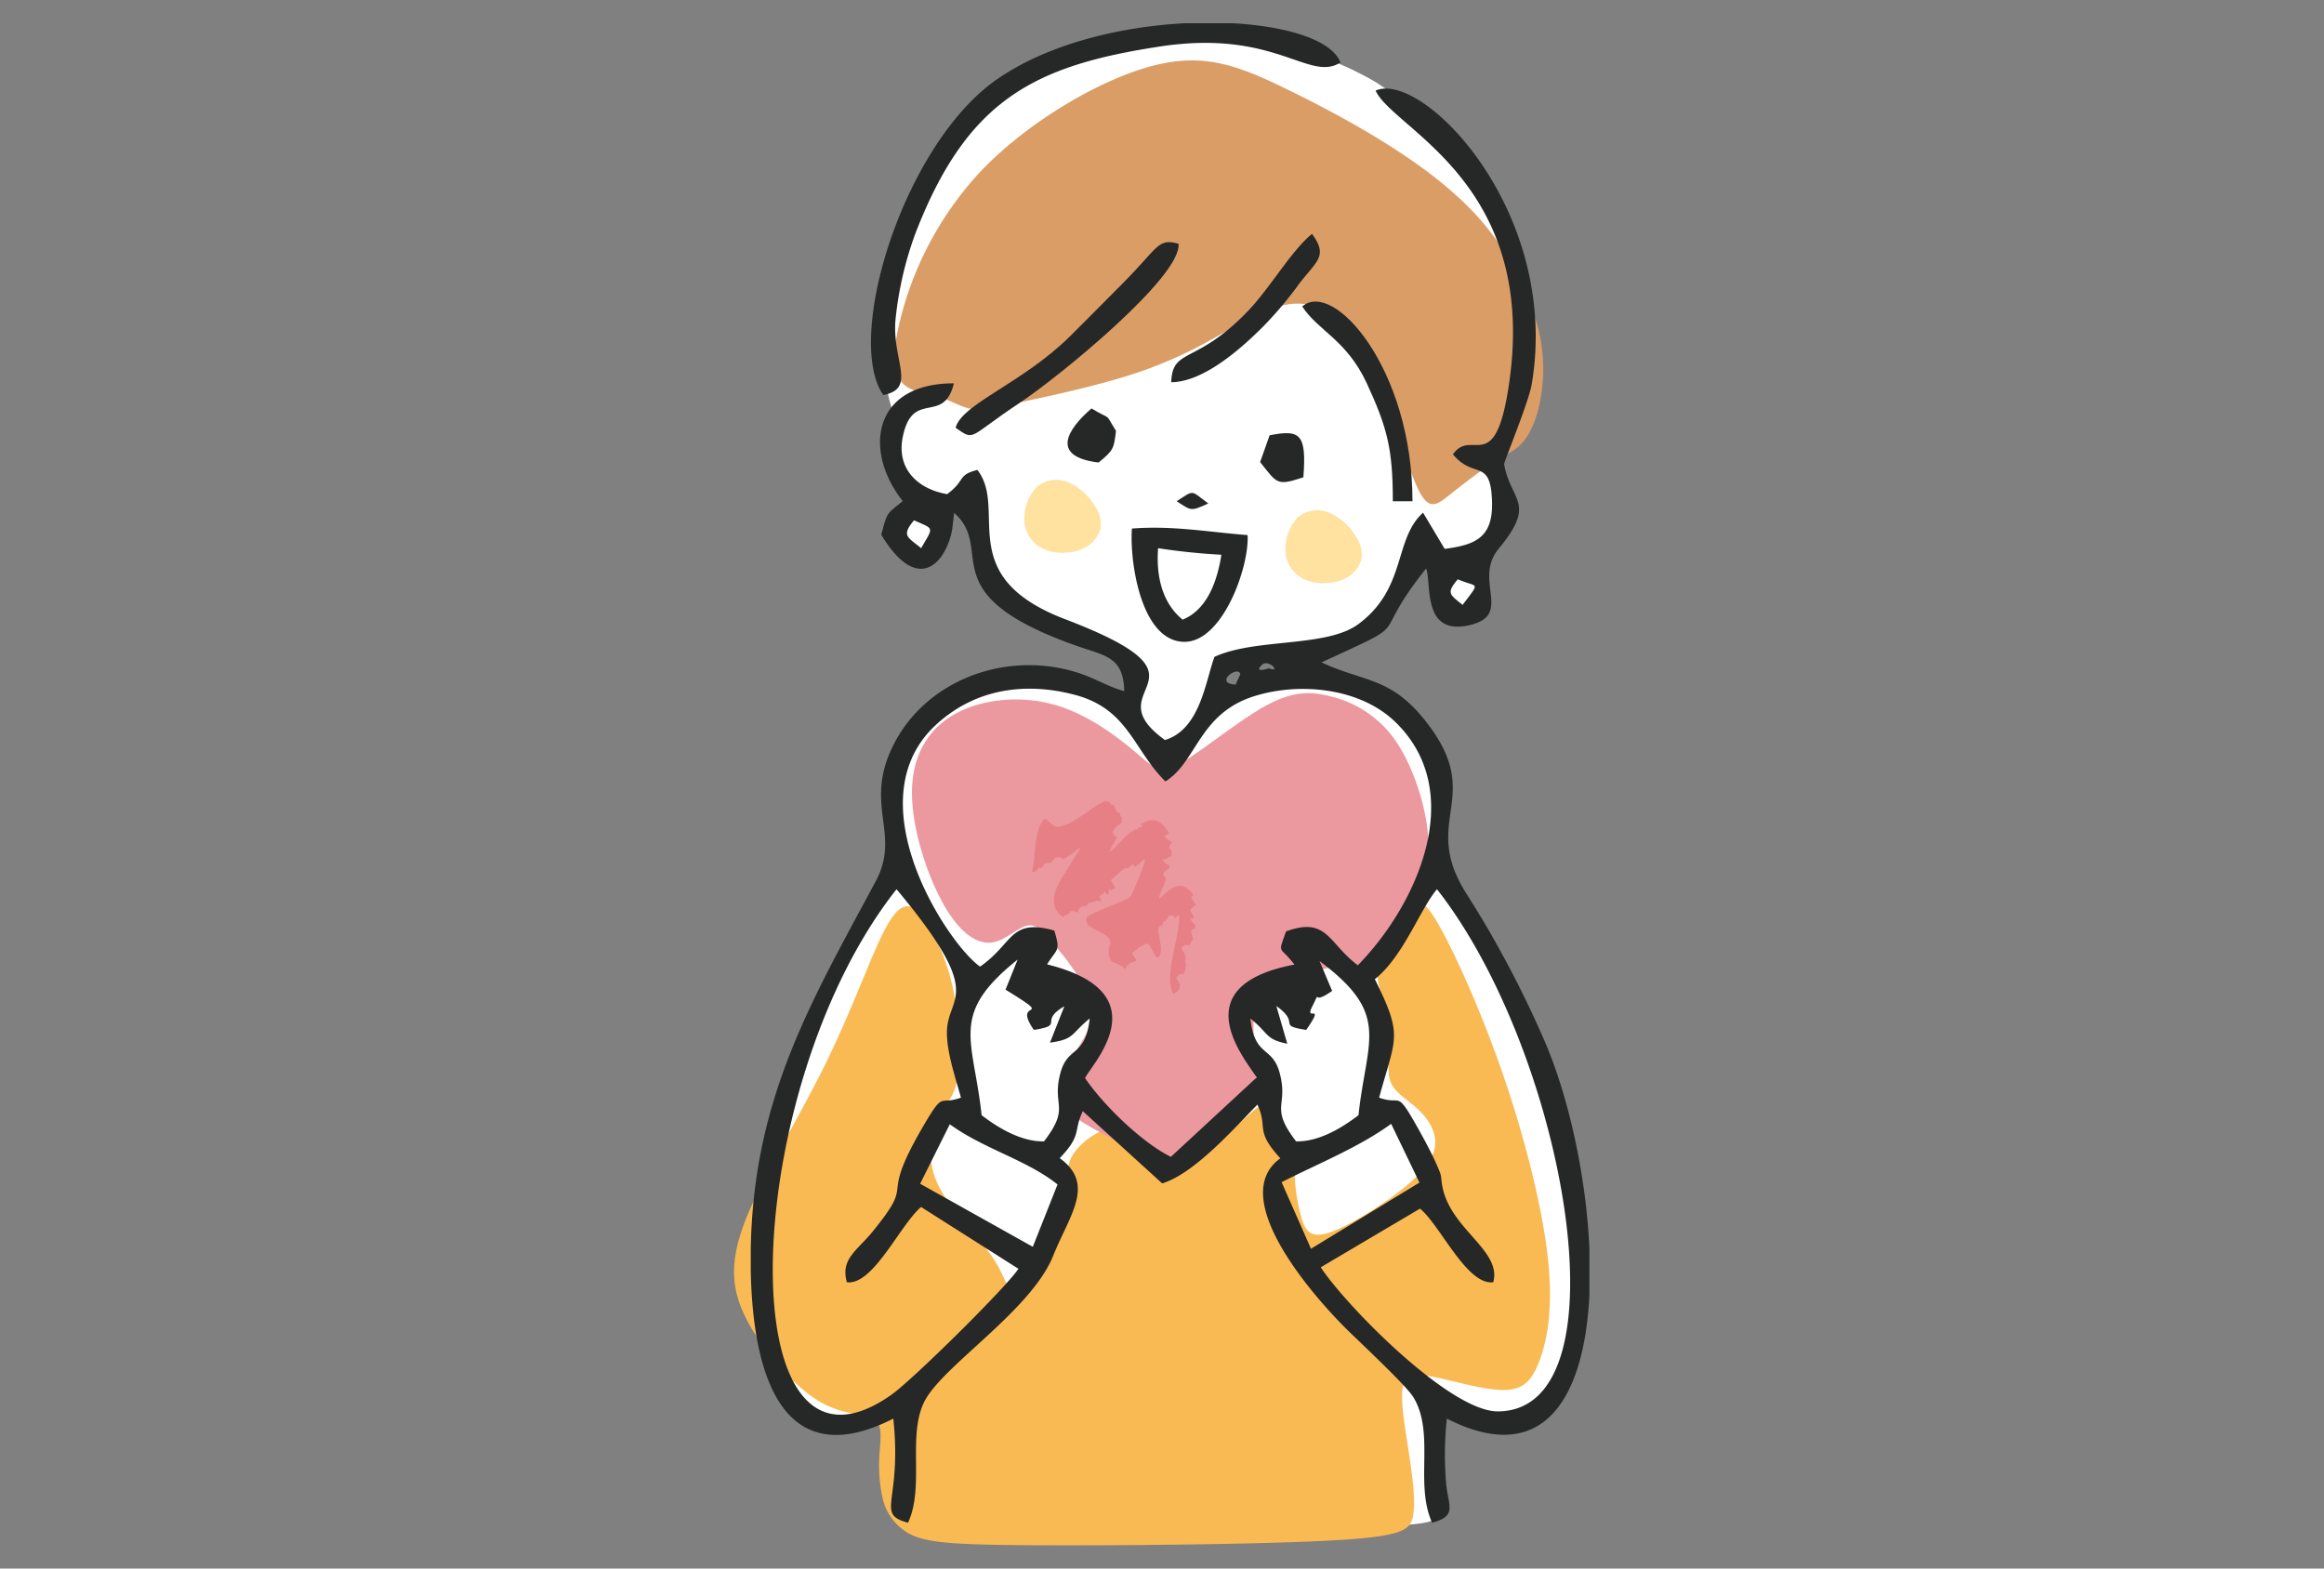
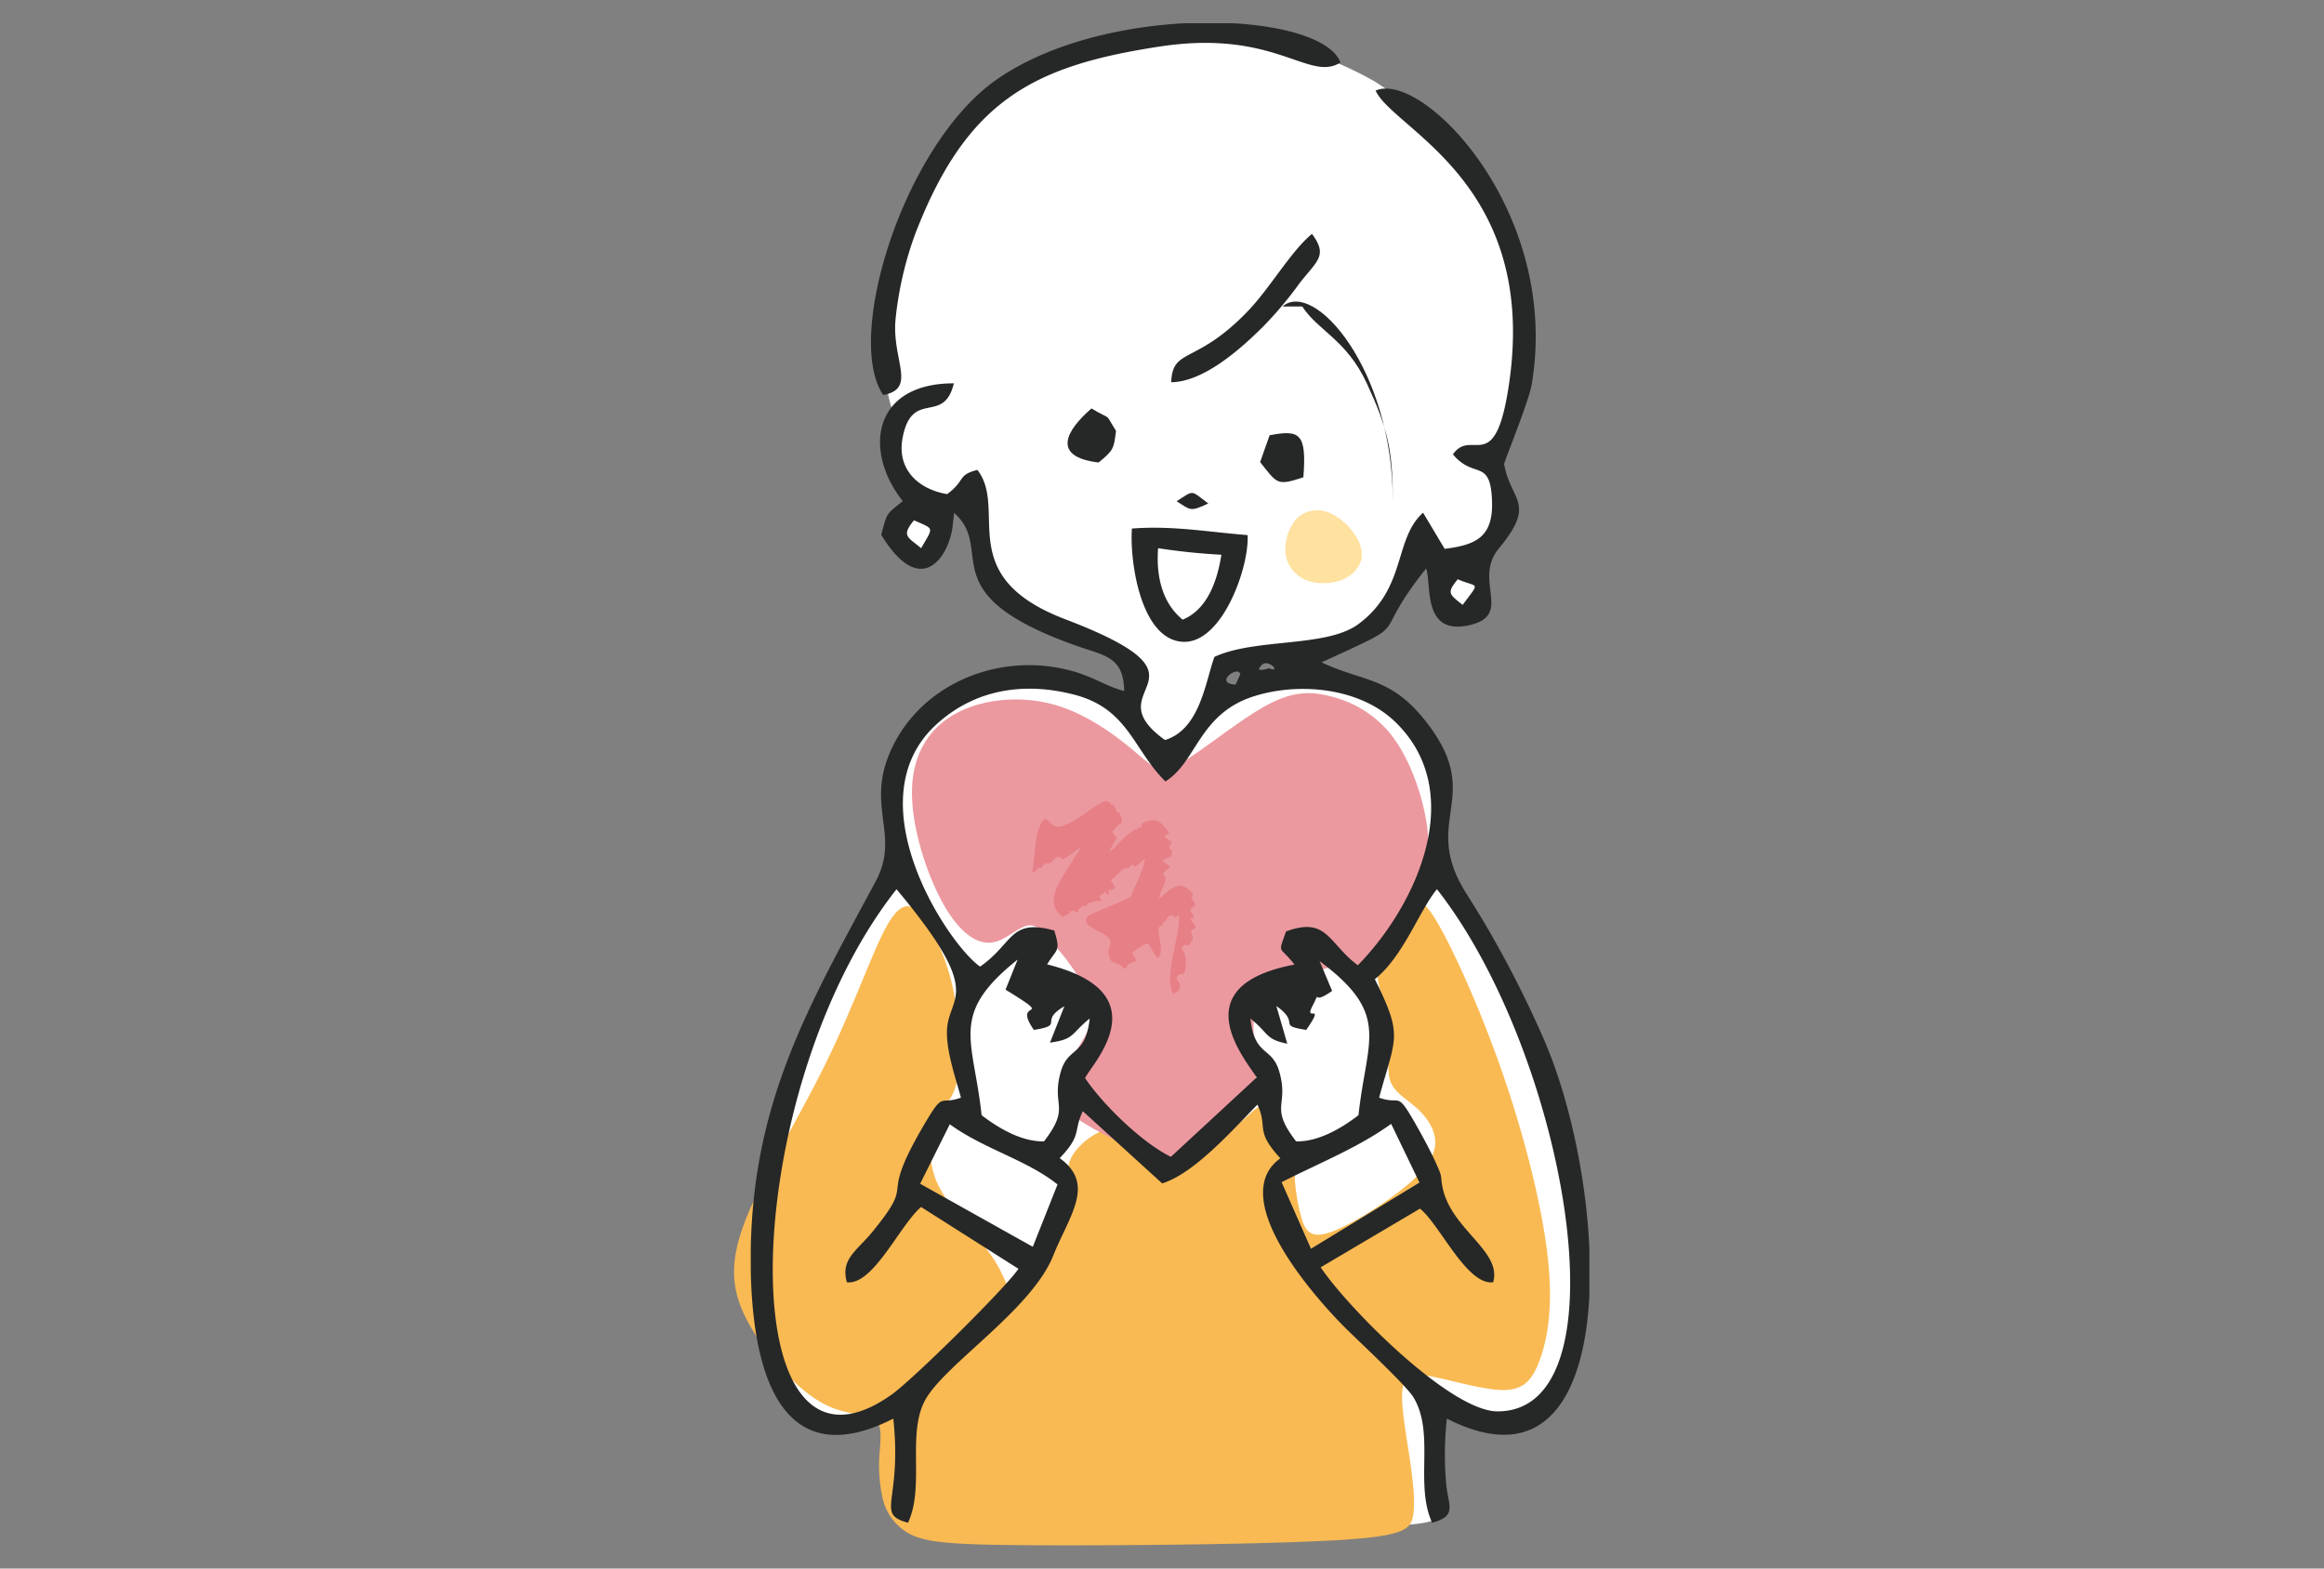
<svg xmlns="http://www.w3.org/2000/svg" width="400" height="270" viewBox="0 0 400 270">
  <rect x="0" y="0" width="400" height="270" fill="#808080" stroke="none" />
  <defs>
    <clipPath id="clip-path">
      <rect id="長方形_694" data-name="長方形 694" width="147.214" height="262.006" fill="none" />
    </clipPath>
  </defs>
  <g id="mv" transform="translate(-16913 1737)">
    <rect id="長方形_658" data-name="長方形 658" width="400" height="270" transform="translate(16913 -1737)" fill="#fff" opacity="0" />
    <g id="グループ_157" data-name="グループ 157" transform="translate(17039.348 -1733.003)">
      <g id="グループ_154" data-name="グループ 154" clip-path="url(#clip-path)">
        <path id="パス_1540" data-name="パス 1540" d="M14.424,211.267c.467-3.715,1.319-9.22,2.356-14.118a101.362,101.362,0,0,1,4.574-15.4c2.313-6.218,5.714-14.366,8.668-20.244s5.461-9.486,6.569-11.82.821-3.394.62-5.75a47.357,47.357,0,0,1,.038-8.857,16.305,16.305,0,0,1,2.728-7.326,26.492,26.492,0,0,1,6.678-7.279,20.969,20.969,0,0,1,9.322-3.566,24.11,24.11,0,0,1,8.638.642,32.875,32.875,0,0,1,7.4,2.578c2.112,1.084,3.752,2.391,4.631,2.659s.994-.5,1.143-2.15a35.441,35.441,0,0,0,.18-5.565c-.15-1.4-.632-1.682-1.739-2.173s-2.839-1.191-5.781-2.357-7.091-2.794-10.011-4.219-4.611-2.646-5.835-4.382a18.286,18.286,0,0,1-2.576-6.76c-.593-2.77-1.023-6.059-1.238-7.7s-.215-1.644-1.23-1.427A10.28,10.28,0,0,0,45.608,87.5c-.91.8-.7,1.958-.568,3.149a5.214,5.214,0,0,1-.436,3.383A5.789,5.789,0,0,1,41.571,96.1a4.114,4.114,0,0,1-3.19-.072,3.583,3.583,0,0,1-2.108-2.573,4.667,4.667,0,0,1,1.487-3.258A23.041,23.041,0,0,0,40,87.935a2.548,2.548,0,0,0-.08-2.678c-.55-1.061-1.653-2.3-2.349-3.333a5.053,5.053,0,0,1-.974-3.251c.011-1.395.322-3.36.362-4.659a11.7,11.7,0,0,0-.687-3.8,34.436,34.436,0,0,1-1.254-8.959A53.642,53.642,0,0,1,37.2,47.148a93.083,93.083,0,0,1,5.723-15.022,37.848,37.848,0,0,1,6.814-10.059,52.25,52.25,0,0,1,10.111-8.295A39.16,39.16,0,0,1,71.9,8.947a86.513,86.513,0,0,1,15.745-2.2,61.432,61.432,0,0,1,13.124.86,50.707,50.707,0,0,1,9.619,2.646,59.443,59.443,0,0,1,9.33,4.357,54.2,54.2,0,0,1,7.036,5.373,61.5,61.5,0,0,1,8.3,7.845A42.07,42.07,0,0,1,142.5,40.9,56,56,0,0,1,145.3,57.434a45.048,45.048,0,0,1-1.576,14.051c-1.152,3.7-2.892,6.155-3.465,7.78s.024,2.417.529,3.783a15.466,15.466,0,0,1,.9,5.157,9.217,9.217,0,0,1-1.254,4.837,7.645,7.645,0,0,1-2.646,2.335c-.689.409-.907.528-.885,1.121a12.9,12.9,0,0,0,.737,3.014,16.251,16.251,0,0,1,1.117,4.231,2.51,2.51,0,0,1-1.861,2.557,7.117,7.117,0,0,1-4.277.15c-1.083-.414-1.325-1.335-1.541-2.274a6.223,6.223,0,0,1-.2-2.788,16.411,16.411,0,0,0,.838-2.457c.012-.733-.579-1.371-1.512-2.026a8.9,8.9,0,0,0-2.91-1.425c-.7-.1-.827.364-1.225,1.478s-1.067,2.874-1.922,4.954a14.76,14.76,0,0,1-4.081,6.257c-2.184,1.779-5.512,2.937-8.9,3.719s-6.846,1.185-9.744,1.593-5.24.817-6.491,1.1-1.411.431-1.606,1.354a11.287,11.287,0,0,0-.27,3.367c.156.747.7.543,2.648.026a49.5,49.5,0,0,1,9.382-1.627,33.841,33.841,0,0,1,12.986,1.408,19.371,19.371,0,0,1,9.481,6.978,20.774,20.774,0,0,1,3.265,9.5,36.778,36.778,0,0,1,.171,8.2c-.226,2.048-.68,3.162-.72,4.169a5.062,5.062,0,0,0,1.145,3.107c.814,1.2,2.069,2.714,3.9,5.838a150.368,150.368,0,0,1,6.844,13.645c2.6,5.783,5.387,12.612,7.163,17.532a65.3,65.3,0,0,1,3.284,12.153c.748,4.223,1.484,9.657,1.955,14.156a50.57,50.57,0,0,1,.256,11.494,38.991,38.991,0,0,1-2.693,9.749,26.549,26.549,0,0,1-4.078,7.413,6.905,6.905,0,0,1-5.193,2.246,22.007,22.007,0,0,1-7.332-.65,18.271,18.271,0,0,1-5.055-2.5c-.911-.609-.911-.609-.762,2.639s.446,9.743.6,13.241.18,3.994-1.453,4.431-4.921.812-19.5,1.189-40.461.751-54.2.587-15.335-.869-16.11-1.781-.731-2.03-.594-5.107.368-8.11.376-11.1-.21-3.927-1.252-3.846-2.909,1.184-4.912,1.889a13.886,13.886,0,0,1-6.333.744,12.318,12.318,0,0,1-6.21-2.547,12.706,12.706,0,0,1-3.958-6.424,57.712,57.712,0,0,1-1.854-9.927,62.172,62.172,0,0,1-.428-7.193,55.23,55.23,0,0,1,.55-7.667" transform="translate(-9.314 -4.496)" fill="#fff" fill-rule="evenodd" />
        <path id="パス_1541" data-name="パス 1541" d="M120.867,463.651c2.748,4.579,7.539,15.076,11.413,26.276s6.834,23.107,7.783,31.772-.105,14.09-1.408,17.612-2.853,5.143-6.31,5.124-8.82-1.677-12.2-2.309-4.788-.239-5.1,2.176.469,6.848,1.11,11.041,1.145,8.142.722,10.679-1.77,3.659-14.35,4.325-36.39.878-50.551.807-18.67-.422-21.592-1.866a9.32,9.32,0,0,1-4.9-6.622,26.283,26.283,0,0,1-.4-7.861c.168-2.472.431-4.67-1.2-5.537s-5.156-.4-9.41-3S5.242,538,2.434,532.811s-3.441-9.914-.553-17.417,9.3-17.787,14.08-27.578,7.932-19.088,10.432-23.456,4.351-3.806,6.334-1.06A35.985,35.985,0,0,1,37.9,476.477c1.076,5.5,1.116,11.565.458,14.8s-2.009,3.631-3.191,5.986a13.764,13.764,0,0,0-.419,11.03c1.774,4.361,6.334,8.769,8.835,12.044s2.943,5.42,3.751,6.531,1.982,1.2,3.931-1.338a36.407,36.407,0,0,0,5.6-11.618c.926-3.937.053-6.662.956-8.99s3.586-4.258,5.208-4.975,2.185-.226,3.734,1.042,4.086,3.311,6.876,3.763,5.835-.686,8.615-2.524a80.648,80.648,0,0,0,7.016-5.782c1.719-1.4,2.64-1.672,3.7-.29a22.712,22.712,0,0,1,2.838,6.6,27.723,27.723,0,0,1,.725,5.606,32.217,32.217,0,0,0,1.25,6.858c.675,1.974,1.63,3.11,4.685,2.106s8.209-4.149,11.885-6.971,5.872-5.316,6.265-7.727-1.016-4.737-2.827-6.452-4.025-2.82-4.794-4.787-.092-4.793-.3-7.88-1.3-6.436-1.733-8.943a8.6,8.6,0,0,1,.878-6.169,65.26,65.26,0,0,1,4.274-6.152c1.3-1.832,2.008-3.171,4.755,1.408" transform="translate(0 -309.16)" fill="#f9ba53" fill-rule="evenodd" />
        <path id="パス_1542" data-name="パス 1542" d="M135.99,431.334c-2.771-.819-7.35-3.214-10.574-4.966s-5.092-2.861-5.808-4.834-.275-4.806.729-7.1,2.576-4.061,3.255-6.07A8.763,8.763,0,0,0,123,401.8a38.785,38.785,0,0,0-4.695-6.853c-1.726-2.219-3.268-4.32-5.088-4.127s-3.919,2.68-6.439,2.949-5.465-1.682-8.255-6.664-5.427-12.995-5.382-19.278,2.77-10.836,7.45-13.429,11.311-3.226,17.185-1.534,10.988,5.707,14.026,8.287,4,3.73,7.585,1.723,9.792-7.167,14.457-9.767,7.786-2.637,11.3-1.731a19.006,19.006,0,0,1,10.435,6.568c3.011,3.814,5.124,9.591,5.969,14.275a21.976,21.976,0,0,1-1.022,12.258,35.718,35.718,0,0,1-6.129,10.778c-2.219,2.431-4.191,2.924-5.882,2.96s-3.1-.388-4.579.141-3.029,2.007-5.178,2.642-4.9.422-6.059,2.607-.74,6.763-.492,10.172.317,5.651-1.631,8.266-5.919,5.605-8.385,7.48-3.428,2.63-6.2,1.812" transform="translate(-62.525 -235.517)" fill="#eb999f" fill-rule="evenodd" />
-         <path id="パス_1543" data-name="パス 1543" d="M174.249,93.454c-1.842-3.649-4.188-12.081-6.031-17.615s-3.184-8.175-5.663-10.508-6.1-4.358-10.2-3.938-8.7,3.287-13.188,5.8a74.446,74.446,0,0,1-15.188,6.62c-6.3,1.958-14.507,3.72-19.352,4.717s-6.328,1.227-7.924.813-3.309-1.472-5.393-2.065-4.537-.724-5.98-2.358-1.869-4.77-.193-11.252a57.866,57.866,0,0,1,13.5-24.853c8.036-8.548,20.328-15.823,29.448-18.314s15.067-.2,23.891,4.125S172.5,35.314,180.4,42.424a46.938,46.938,0,0,1,13.9,21.319,28.953,28.953,0,0,1,.795,14.705c-.752,3.516-1.916,5.705-3.168,7.024s-2.593,1.768-4.8,3.183-5.284,3.8-7.493,5.556-3.549,2.89-5.391-.757" transform="translate(-56.425 -13.071)" fill="#db9d66" fill-rule="evenodd" />
        <path id="パス_1544" data-name="パス 1544" d="M288.705,262.68a8.045,8.045,0,0,1,2.023-6.288,5.191,5.191,0,0,1,5.573-.824,9.937,9.937,0,0,1,4.359,3.844,5.432,5.432,0,0,1,1.089,4.128,5.293,5.293,0,0,1-2.358,3.057,7.3,7.3,0,0,1-3.548,1.013,7.452,7.452,0,0,1-4.106-.719,5.621,5.621,0,0,1-3.032-4.212" transform="translate(-193.77 -171.262)" fill="#ffe1a0" fill-rule="evenodd" />
-         <path id="パス_1545" data-name="パス 1545" d="M152.033,246.737a8.039,8.039,0,0,1,2.022-6.288,5.192,5.192,0,0,1,5.573-.824,9.942,9.942,0,0,1,4.36,3.844,5.429,5.429,0,0,1,1.088,4.128,5.287,5.287,0,0,1-2.357,3.057,7.3,7.3,0,0,1-3.548,1.014,7.453,7.453,0,0,1-4.107-.719,5.617,5.617,0,0,1-3.031-4.212" transform="translate(-102.022 -160.559)" fill="#ffe1a0" fill-rule="evenodd" />
        <path id="パス_1546" data-name="パス 1546" d="M100.111,222.476c6.666-3.378,13.275-6,18.857-10.039l4.869,10.11-18.669,11.389Zm52.977,11.272v8.218c-.873,17.322-7.682,29.791-24.533,21.209a57.248,57.248,0,0,0-.123,11.195c.36,3.862,1.968,5.544-2.407,6.726-3.054-6.619.521-15.4-3.219-21.581-1.287-2.126-9.406-9.636-11.724-11.951-5.561-5.558-20.484-22.49-11.187-29.2-4.51-4.886-2.052-5.218-3.951-9.233-4.1,4.176-10.828,11.851-16.39,13.555L65.893,210.256c-1.682,3.532-.078,4.011-3.974,8.086,6.254,4.5,1.61,9.935-1.1,16.744-3.777,9.5-19.087,18.982-22.194,25.155-2.961,5.879.065,14.69-2.816,20.855-5.727-1.547-.989-3.443-2.531-17.921-20.22,10.3-24.239-9.874-24.532-25.446v-3.863c.47-25.92,10.444-42.532,21.512-63.2,4.465-8.334-2.331-13.153,3.214-23.785,5.384-10.322,17.89-15.469,29.7-12.624,4.447,1.071,6.445,2.77,9.85,3.687-.114-5.884-3.239-6.053-8.045-7.738-25.625-8.984-13.932-16.455-21.225-22.939l-.325,2.737c-.837,5.181-5.567,11.972-12.225,1.035,1.086-4.1.9-3.456,3.7-5.806-6.773-8.516-5.292-20.281,8.8-20.264-1.757,7.273-7.18.87-8.818,9.352-1.051,5.44,2.682,8.874,7.662,9.72,3.286-2.444,1.648-3.242,5.2-4.171,5.359,6.864-4.332,18.282,15.108,25.7,27.863,10.63,4.454,11.618,17.182,20.8,6.073-1.853,6.961-10.111,8.516-14.316,7.1-3.281,19.275-1.553,24.792-5.652,8.32-6.181,6.043-14.629,11.117-19.166l3.716,6.227c5.324-.683,8.352-1.974,8.151-8.18-.244-7.548-3.093-3.718-6.728-8.088,3.313-4.742,7.326,4.3,9.705-12.472,4.88-34.4-20.027-43.494-23.013-50.145,8.042-3.562,31.931,20.833,26.857,50.611-.507,2.976-4.792,13.389-4.74,13.692,1.136,6.439,5.659,6.583-.924,14.538-4.5,5.439,2.547,11.414-5,13.167-8.283,1.925-6.516-7.157-7.5-9.746-10.361,13.008-1.2,8.422-18,16.162,7.083,3.344,11.729,2.468,17.615,9.743,10.93,13.513-.814,17.129,7.242,29.941,1.57,2.5,3.276,5.244,4.67,7.746a182.792,182.792,0,0,1,8.656,17.272c4.253,9.649,7.33,23.405,7.91,36.044m-115.178-11,5.1-10.241c5.8,4.231,13.282,6.144,18.543,10.363L57.288,233.6Zm61.31-30.594c4.317,3.059-.062,3.3,5.135,4.111,3.448-4.956-.392-1.214,1.035-4.027,1.776-3.5-.516.094,3.427-2.687l-2.162-5.135c12.346,9.213,8.108,13.374,6.7,26.527-3.09,2.379-7.009,4.6-10.739,4.508-4.66-6.06-1.25-5.961-2.839-11.815-1.268-4.671-4.281-2.591-5.03-9.332,3.255,2.6,2.516,3.568,6.351,4.338Zm-36.49.043-2.475,6.262c4.324-.587,3.583-1.554,6.84-4.155-.75,6.742-3.763,4.662-5.03,9.332-1.59,5.855,1.82,5.756-2.839,11.815-3.73.088-7.648-2.129-10.739-4.508-1.423-13.256-5.647-17.317,6.2-26.784l-2.081,5.177c9.141,5.636.918,1.244,4.873,6.928,5.495-.858.7-1.405,5.248-4.068m-17.8,15.731c-3.81,1.394-2.836-1.332-6.431,4.812-8.156,13.942-.887,8.559-8.8,18.282-2.652,3.258-5.533,4.668-4.4,8.685,4.541.556,9.082-9.794,12.771-12.96l16.76,10.641c-2.176,3.268-18.187,19.085-21.873,21.688-28.36,20.005-26.337-52.6.892-87.026,15.547,18.62,8.8,18.1,8.675,24.474-.071,3.591,1.488,8,2.409,11.4m71.238-20.387c4.917-3.912,7.693-11.9,10.692-15.49,22.089,28.138,33.091,89.883,10.44,89.883-8.25,0-26.046-18.149-30.446-24.8l17.088-10.1c3.515,2.882,8.056,13.232,12.6,12.676,1.543-5.481-7.421-9.127-8.76-16.547-.389-2.156.153-1.244-1.3-4.425-.752-1.648-1.876-3.732-2.732-5.262-4.092-7.31-2.795-4.066-6.843-5.545,2.854-10.535,4.193-10.438-.736-20.387M80.111,153.491c5.4-3.326,5.734-11.639,15.229-14.653,7.845-2.489,18.219-1.462,24.291,4.374,12.542,12.06,3.889,31.423-6.4,41.93-5.126-3.831-5.252-8.431-12.355-5.831-1.441,4.126-1.159,2.3,1.445,5.709-19.267,3.659-8.633,16.09-6.5,19.43L81.054,218.113c-4.856-2.371-11.593-8.849-14.771-13.556,1.006-2.263,13.269-14.645-6.533-19.571,1.688-2.787,2.372-2.108,1.237-5.826-7.711-2.143-6.967,2.175-12.771,6.212-5.454-3.766-21.816-28.391-7.664-41.558,6.583-6.125,15.124-7.551,23.946-5.234,9.252,2.431,10.071,9.451,15.612,14.911m12.083-16.67c-3.88-.2.486-3.432.808-1.767Zm4.511-3.382c1.134-1.134,3.451,1.472,1.25.582-.025-.011-2.771.937-1.25-.582m33.731-14.749c3.472,1.546,3.98.179.838,4.412-2.275-1.811-2.83-2.027-.838-4.412M36.843,108.546c3.54,1.583,3.385,1.037,1.224,4.8-2.258-1.906-3.5-2.082-1.224-4.8" transform="translate(-5.873 -22.979)" fill="#262727" fill-rule="evenodd" />
        <path id="パス_1547" data-name="パス 1547" d="M73.793,64c5.9-1.12,1.43-6.037,2.124-13.092A60.393,60.393,0,0,1,79.324,36.2C88.2,13.233,99.671,7.3,121.522,3.993c19.787-2.991,25.552,6.2,30.962,2.77C151.085,3,143.573.535,133.925,0h-8.181c-11.186.586-23.58,3.553-32.381,9.662C77.347,20.779,67.023,54.118,73.793,64" transform="translate(-48.121)" fill="#262727" fill-rule="evenodd" />
        <path id="パス_1548" data-name="パス 1548" d="M216.933,280.016c-3.654-2.981-4.57-7.752-4.221-12.3a109.029,109.029,0,0,0,10.891,1.127c-.7,4.478-2.4,9.424-6.67,11.175m11.18-14.556c-6.783-.527-12.888-1.671-19.91-1.127-.416,5.682,1.559,19.4,8.985,19.5,6.619.084,11.235-12.9,10.925-18.37" transform="translate(-139.73 -177.35)" fill="#262727" fill-rule="evenodd" />
-         <path id="パス_1549" data-name="パス 1549" d="M115.985,146.6c3.415,2.368,2.01,1.694,10.989-4.259,6.9-4.573,28.052-21.89,27.376-27.423-3.623-.993-3.412.62-9.621,6.847-3.062,3.071-5.914,5.984-9,9.039-8.245,8.169-18.658,11.657-19.745,15.8" transform="translate(-77.86 -76.963)" fill="#262727" fill-rule="evenodd" />
-         <path id="パス_1550" data-name="パス 1550" d="M297.5,146.611c2.729,4.193,7.642,5.741,11.105,13.214,3.572,7.708,4.489,11.408,4.489,20.31h3.382c0-22.83-13.609-38.211-18.976-33.524" transform="translate(-199.712 -97.854)" fill="#262727" fill-rule="evenodd" />
+         <path id="パス_1550" data-name="パス 1550" d="M297.5,146.611c2.729,4.193,7.642,5.741,11.105,13.214,3.572,7.708,4.489,11.408,4.489,20.31c0-22.83-13.609-38.211-18.976-33.524" transform="translate(-199.712 -97.854)" fill="#262727" fill-rule="evenodd" />
        <path id="パス_1551" data-name="パス 1551" d="M228.892,135.856c5.628-.053,12.118-5.87,15.892-9.654a64.449,64.449,0,0,0,6.175-7.362c3.039-3.909,4.957-4.75,2.162-8.522-3.578,2.932-7.16,9.231-10.984,13.237-8.964,9.387-13.035,6.269-13.244,12.3" transform="translate(-153.654 -74.056)" fill="#262727" fill-rule="evenodd" />
        <path id="パス_1552" data-name="パス 1552" d="M179.954,211.034c2.648-2.16,2.608-2.425,3-5.443-2.141-3.431-.52-1.612-4.221-3.864-4.142,3.575-7.179,8.3,1.225,9.307" transform="translate(-117.216 -135.418)" fill="#262727" fill-rule="evenodd" />
        <path id="パス_1553" data-name="パス 1553" d="M275.454,219.655c2.957,3.743,2.88,4.135,7.441,2.617.6-7.612-.652-8.221-5.811-7.229Z" transform="translate(-184.911 -144.113)" fill="#262727" fill-rule="evenodd" />
        <path id="パス_1554" data-name="パス 1554" d="M231.734,247.41c2.471,1.575,2.324,1.841,5.445.387-3.136-2.326-2.332-2.365-5.445-.387" transform="translate(-155.562 -165.129)" fill="#262727" fill-rule="evenodd" />
        <path id="パス_1555" data-name="パス 1555" d="M170.624,413.652c-.5-.47-.266-.175-.806-.974a11.1,11.1,0,0,1,.834-1c.473-.473.286-.1.787-.663l.027-.679c-.333-.744-.216-.283-.4-1.02l-.408.051a8.094,8.094,0,0,0-.64-1.377c-.526.028-.147.224-.669-.383-.256-.135-.091-.147-.471-.191-.257-.027.062-.109-.482.029a.911.911,0,0,1-.094.03l-1.275.713c-.936.533-4.071,3.158-6.291,3.582-1.393.261-2.127-1.8-2.66-1.251-1.78,1.769-1.426,6.666-2.081,9.057l.037.334-.037-.334c.776-.123.413.071.9-.425.843-.84.086-.031.734-.3.193-.082.052-.05.293-.378a.707.707,0,0,1,.869-.386c1.136-.221.687-.936,1.612-1.065.377-.055-.047-.073.334.02s-.048-.3.564.373c1.612-.9,2.383-1.68,2.949-2-.009.058-.074.069-.042.157.066.19-.557.972-.643,1.088l-2.5,4.035c-.734,1.292-2.665,4.624.286,6.64l.34-.288c.092-.046.34-.1.5-.181a.848.848,0,0,0,.329-.539c1.38.112-.922-.63,1.463.252.02-.3-.255-.422.5-.99a1.065,1.065,0,0,1,.488-.179c.034,0,.181.1.165.029s.106.034.16.051c.624-.752.247-.511,1.138-.735a3.5,3.5,0,0,1,.824-.225c.643-.012.434.119.649.217l0-.357-.318-.529c.541-.656.485-.333.984-.907l.322.535.327-.184-.012-.761.507.132.654-.366-.8-1.331,2.039-1.8a.94.94,0,0,1,.414-.249c.4-.126.206-.035.5.051.473-.574.613-.38.822-.813l.319.53,0,.356,0-.356c.959-.53.985-.9,1.805-1.358a8.7,8.7,0,0,1-.671,2.148c-.284.756-.54,1.534-.879,2.217-.38.764-.53,1.257-.9,2.025-.309.627-7.3,2.95-7.6,3.709-.871,2.2,4.818,2.338,4,4.753a2.789,2.789,0,0,0,.364,2.887c.479.009.2.021.649.2a4.3,4.3,0,0,1,1.616,1.021c.494-1.173,1.013-1.043,1.971-1.447l-.8-1.33a9.008,9.008,0,0,1,2.467-1.613c.651-.331,1.564,2.995,2.126,2.309,1.219-1.48-1.125-5.669.657-5.4.028-.364-.109-.334.224-.7.4-.435.032.458.436-.378.318-.377.205-.565.653-.688s.513-.057.978.493c.154-.406.08-.318.5-.629.49,3.157-2.726,10.34-.938,13.67l.022-.012.4-.23a1.3,1.3,0,0,0,.63-.808,1.555,1.555,0,0,0,.1-.663l-.642-1.063c.436-.522.356-.758,1.149-.635.48-.589.416-.89.533-1.723-.444-1.317.191.087-.1-1.267a3.577,3.577,0,0,0-.722-1.474c.313-.38.366-.59.9-.594.415,0,.324.264.661-.165s-.335-.035.426-.656l-.018-.392-.315-1.248.657-.362.166-.451a11.135,11.135,0,0,1-.964-1.237c.631-.109.415.127.652-.365l-.64-1.065a2.9,2.9,0,0,1,.964-.937l-.78-1.293c.234-.314.222-.193.331-.54-2.508-3.092-4.133-.528-5.869.78l.163-.81a7.26,7.26,0,0,1,.345-.889,6.041,6.041,0,0,0,.664-1.8l-.484-.8a2.367,2.367,0,0,1,.987-.9l.164-.45c-.782-.595-.545-.172-1.294-1.059a1.735,1.735,0,0,0,.857-.283c.425-.193.437-.33.758-.256l.029-1.085-.484-.44c.152-.388.343-.6.5-.991-.783-.593-.546-.171-1.291-1.052l.818-.458c-1.759-2.917-3.1-2.542-4.869-1.55l.319.529c-1.176-.179-.507.439-1.306.373-2.028,1.132-2.857,2.706-4.428,3.892.008-.058,0-.2.043-.158s.034-.124.047-.155.092-.238.122-.292Z" transform="translate(-104.723 -273.464)" fill="#e77f86" fill-rule="evenodd" />
      </g>
    </g>
  </g>
</svg>